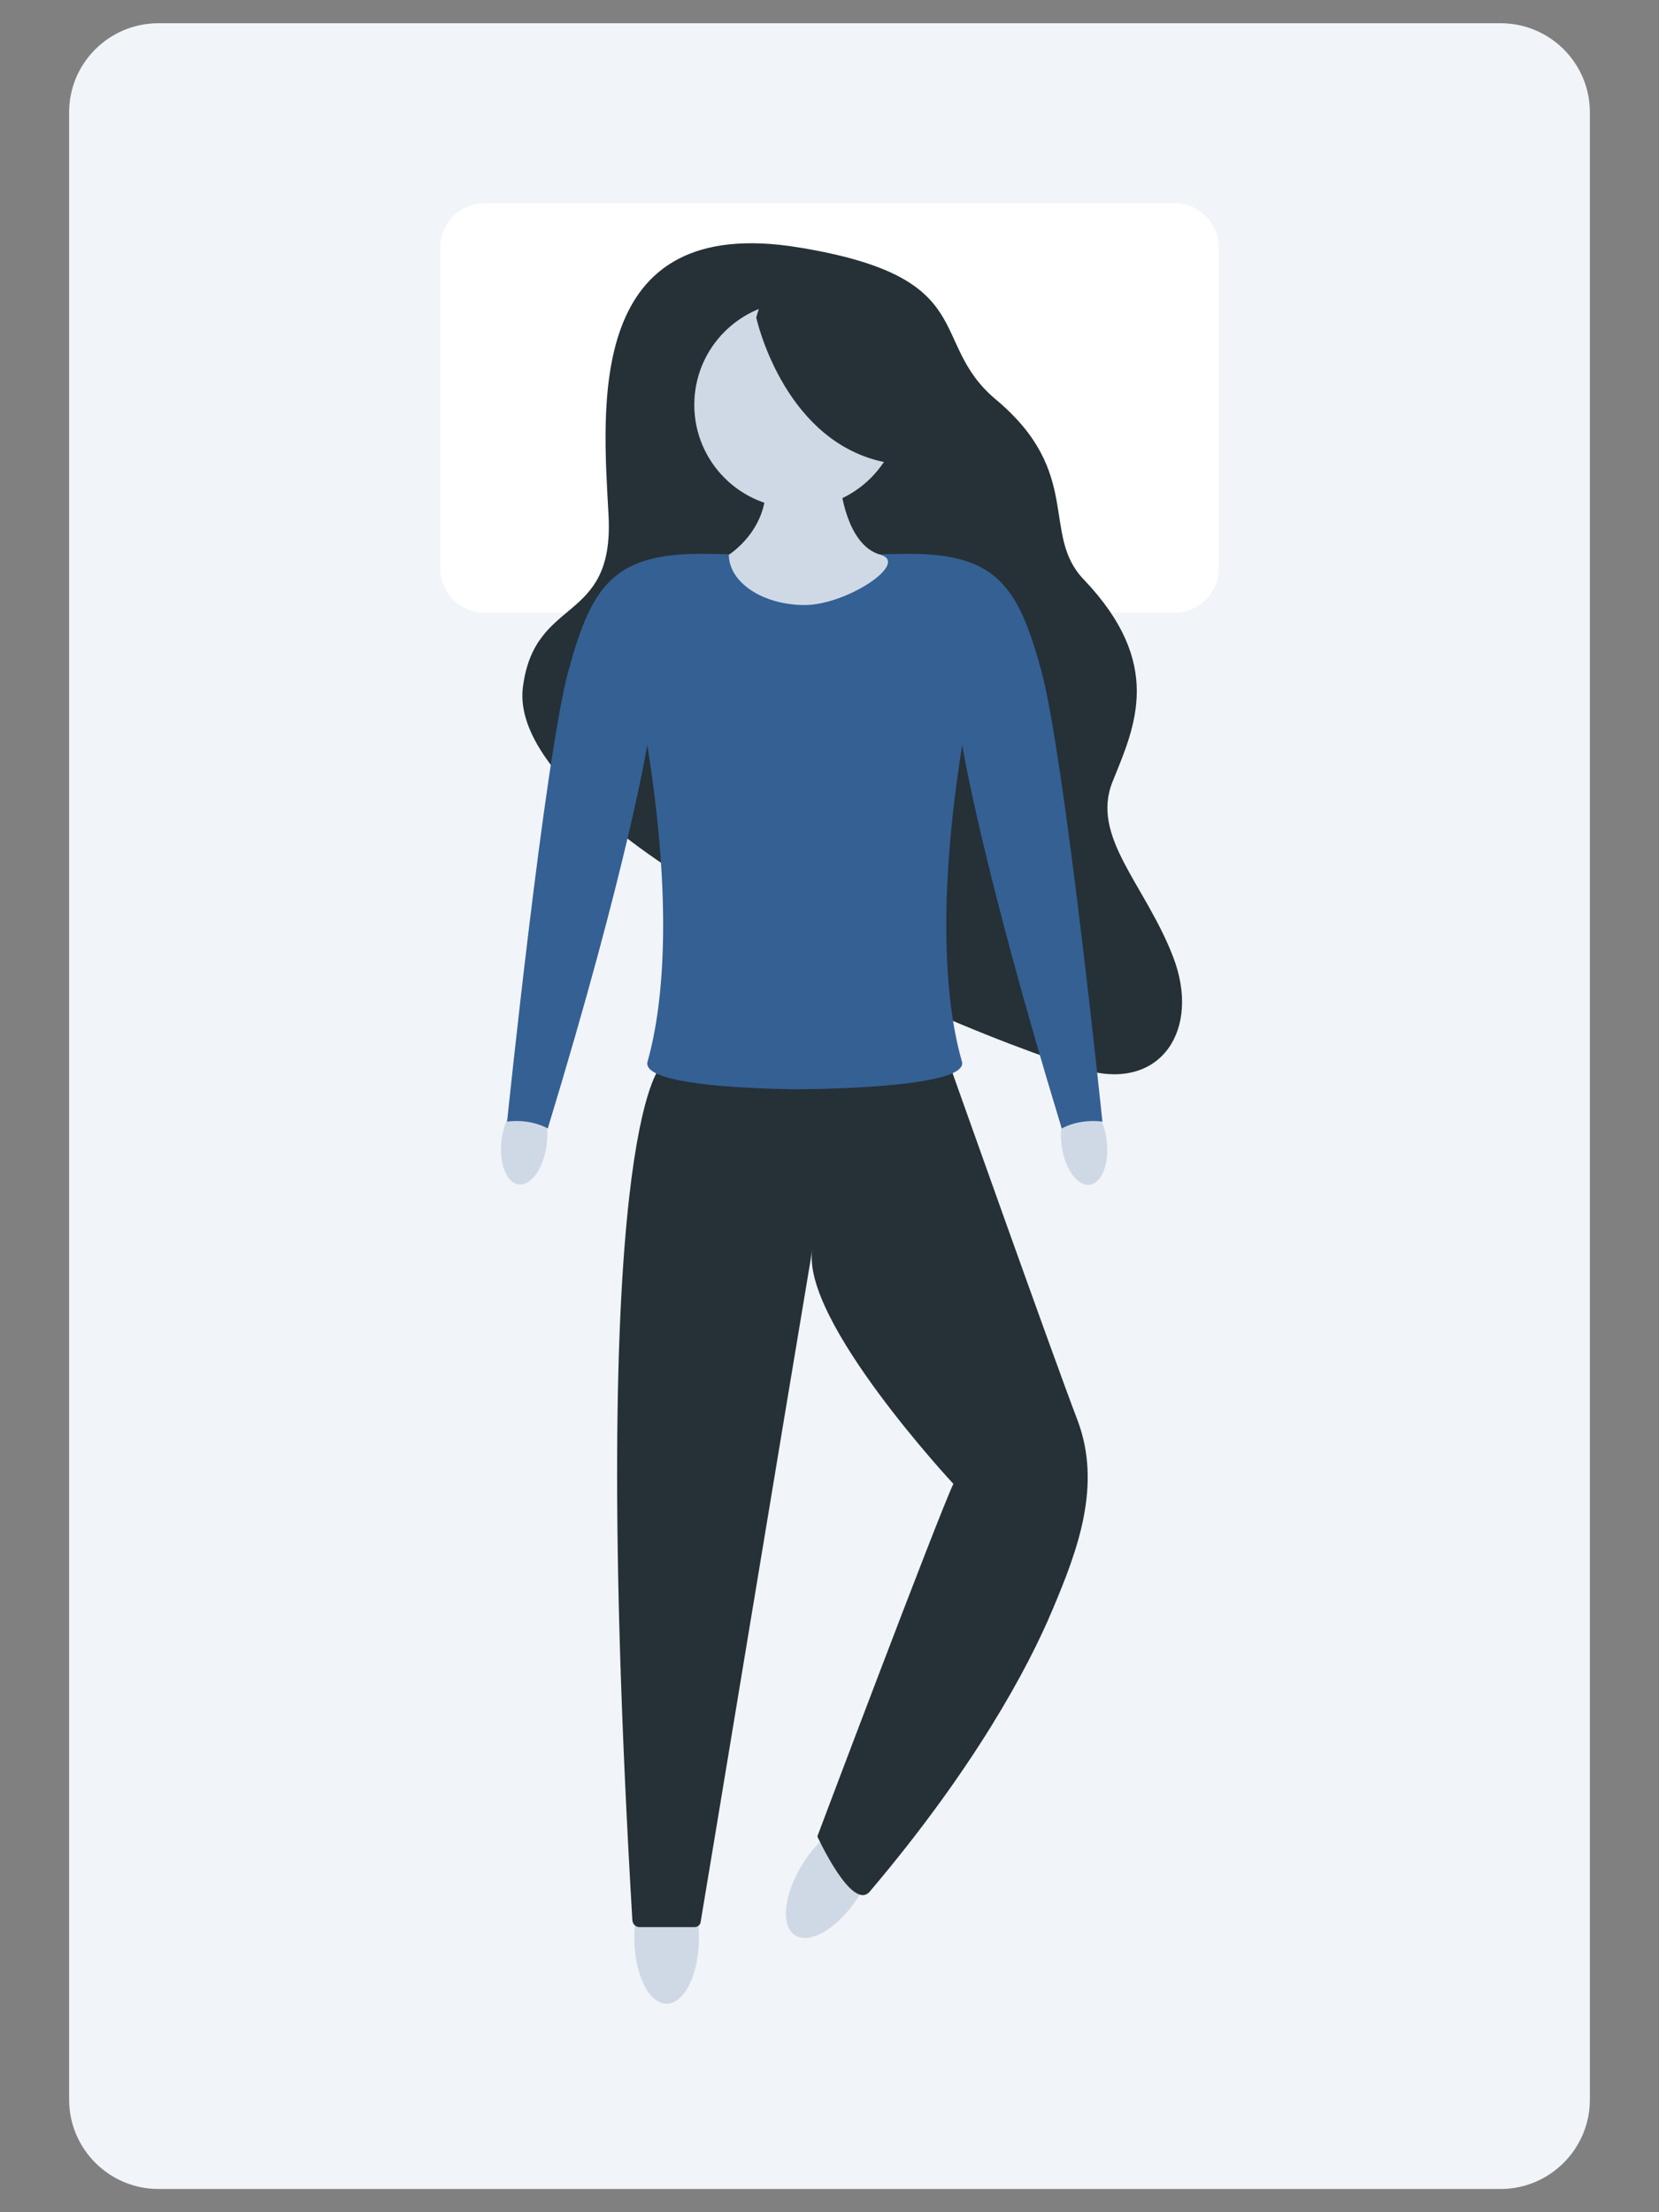
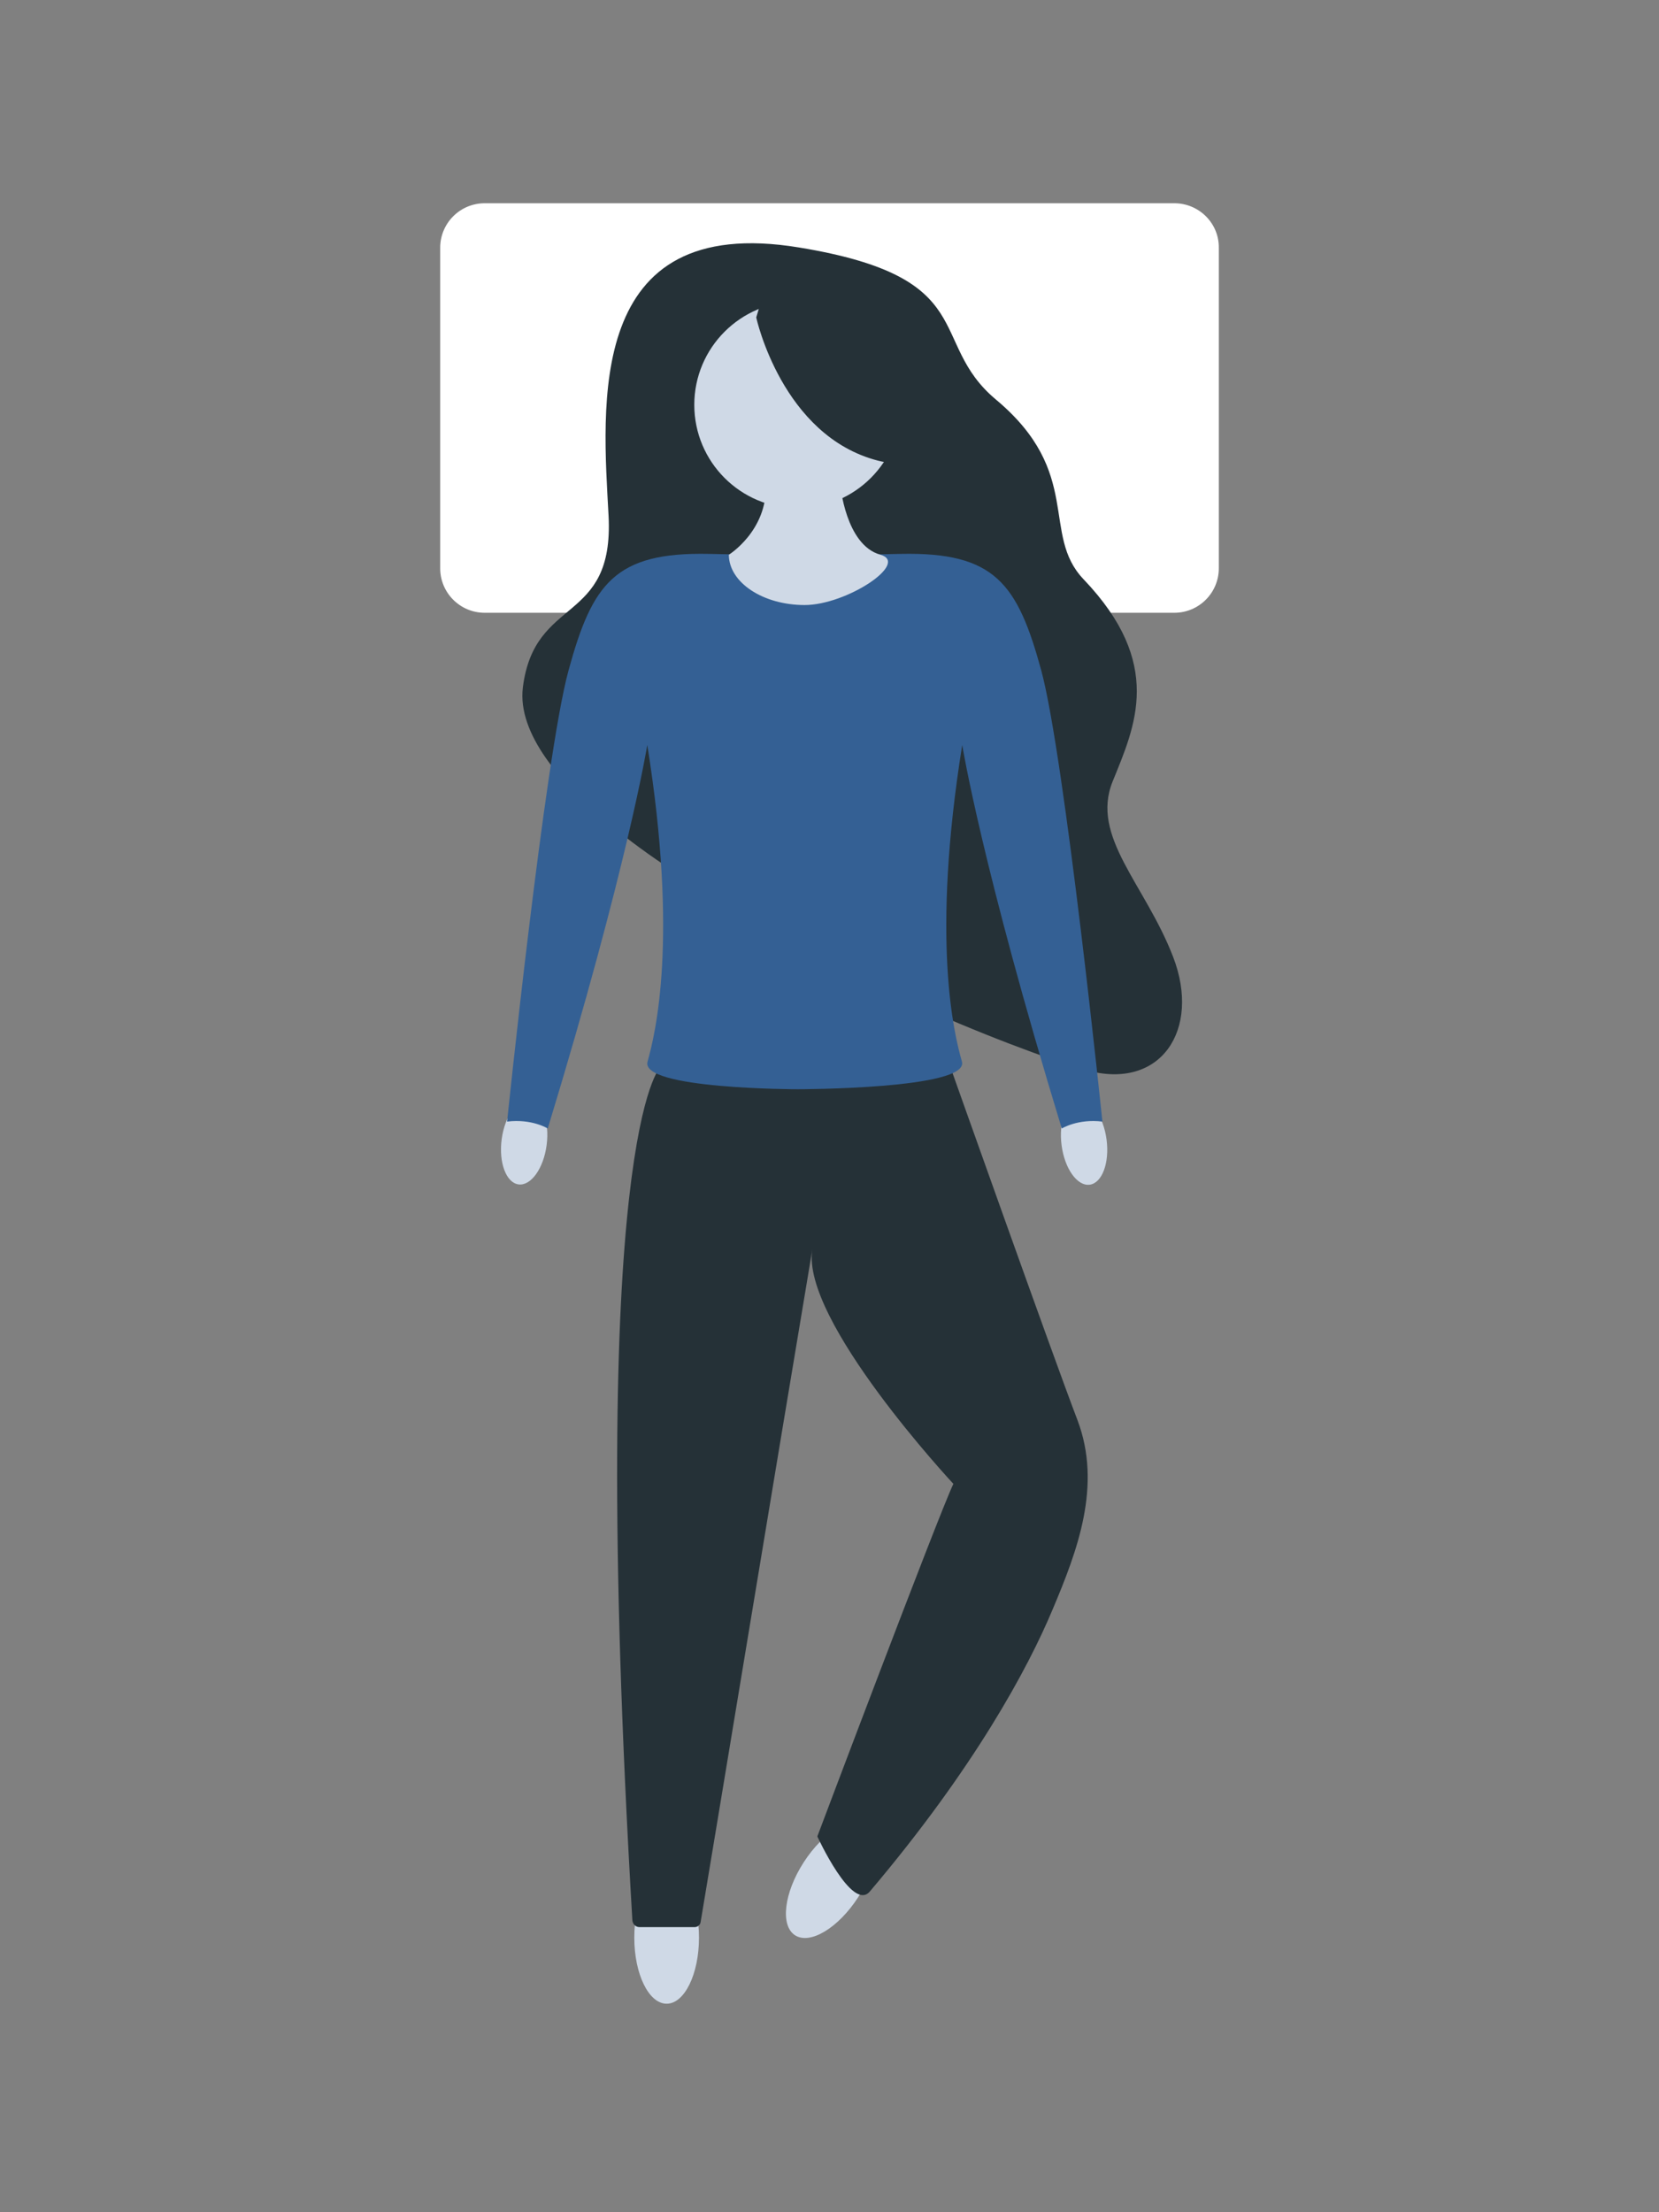
<svg xmlns="http://www.w3.org/2000/svg" version="1.1" id="Layer_1" x="0px" y="0px" viewBox="0 0 600 800" style="enable-background:new 0 0 600 800;" xml:space="preserve">
  <rect x="0" y="0" width="600" height="800" fill="#808080" stroke="none" />
  <style type="text/css">
	.st0{fill:#F1F4F8;}
	.st1{fill:#CFD9E6;}
	.st2{fill:#253137;}
	.st3{fill:#FFFFFF;}
	.st4{fill:#346094;}
</style>
  <g>
-     <path class="st0" d="M542.7,8.4H57.3C39.5,8.4,25,22.8,25,40.6v718.7c0,17.8,14.5,32.3,32.3,32.3h485.4c17.8,0,32.3-14.5,32.3-32.3   V40.6C575,22.8,560.5,8.4,542.7,8.4z" />
    <g>
      <ellipse transform="matrix(0.543 -0.84 0.84 0.543 -433.63 562.979)" class="st1" cx="300.4" cy="679.8" rx="23.9" ry="11.7" />
      <ellipse class="st1" cx="241.1" cy="700.7" rx="11.7" ry="23.9" />
      <path class="st2" d="M293.8,451.8c-4.3,25.5,51,84.8,51,84.8c-5.6,11.8-49.2,127.5-49.2,127.5s12.6,27.5,19,19.9    c37.7-44.5,57.2-80.7,66.1-102c9-21.3,17.9-44.8,9-68.4c-9-23.5-46-127.8-46-127.8s-29.5,4.6-104.8,0c0,0-27,24.2-10.2,308.6    c0.1,1.4,1.2,2.5,2.6,2.5h19.9c1.1,0,2.1-0.8,2.2-1.9C256.4,677.3,282.5,519.1,293.8,451.8z" />
    </g>
    <path class="st3" d="M424.7,73.5H175.3c-8.9,0-16.1,7.2-16.1,16.1v115.9c0,8.9,7.2,16.1,16.1,16.1h249.4c8.9,0,16.1-7.2,16.1-16.1   V89.6C440.9,80.7,433.6,73.5,424.7,73.5z" />
    <g>
      <ellipse transform="matrix(0.132 -0.991 0.991 0.132 -244.856 546.515)" class="st1" cx="189.7" cy="413.1" rx="15.4" ry="8.2" />
      <ellipse transform="matrix(0.991 -0.132 0.132 0.991 -51.224 55.561)" class="st1" cx="392.3" cy="413.1" rx="8.2" ry="15.4" />
      <path class="st2" d="M252.8,320.7c0,0-67.8-38.6-63.7-72.1c4.2-33.5,33-22.5,31-62c-2.1-39.5-8.7-109.9,68.9-97.1    c66.4,10.9,46.1,34,71.2,55c31.7,26.5,16.1,48.7,31.7,65c29.2,30.6,18.6,53.1,10.5,73.1c-8.1,20,11.8,37.2,21.9,63.5    c10.1,26.3-4.5,48.4-31.4,40.9C366,379.5,291.7,349,252.8,320.7z" />
      <circle class="st1" cx="288.5" cy="146.4" r="37.4" />
      <path class="st2" d="M273.5,114.8c0,0,9.3,42.9,44.1,51.8c34.8,8.9,4.1-55,4.1-55l-44.3-9.8L273.5,114.8z" />
      <path class="st2" d="M296.4,390.1v0.2c-1.9,0-3.6,0-5.1,0C294.5,390.2,296.4,390.1,296.4,390.1z" />
-       <path class="st2" d="M291.3,390.3c-1.6,0-3.5,0-5.7,0v-0.2C285.6,390.1,287.8,390.2,291.3,390.3z" />
      <path class="st4" d="M398.7,405.6c-8.9-1.1-14.7,2.5-14.7,2.5c-29-95.1-36-138.7-36-138.7c-11.3,70.5-3,104.4-0.1,114.5    c2.8,10-59.4,10-59.4,10s-57.2,0-54.3-10c2.8-10,11.2-44-0.1-114.5c0,0-7,43.6-36,138.7c0,0-5.7-3.6-14.7-2.5    c0,0,13.6-131.6,22.2-163.1c8.6-31.5,16.8-42.9,50.8-42.2c34,0.7,34,0.7,34,0.7s1.4,0,35.4-0.7c34-0.7,42.2,10.7,50.8,42.2    C385.1,274,398.7,405.6,398.7,405.6z" />
      <path class="st1" d="M318.4,200.6c10.7,3-12.2,18.2-27.4,18.2c-15.1,0-27.4-8.2-27.4-18.2c0,0,13.9-8.6,13.4-25.3H291h12.9    C303.9,175.3,305.8,197.1,318.4,200.6z" />
    </g>
  </g>
</svg>